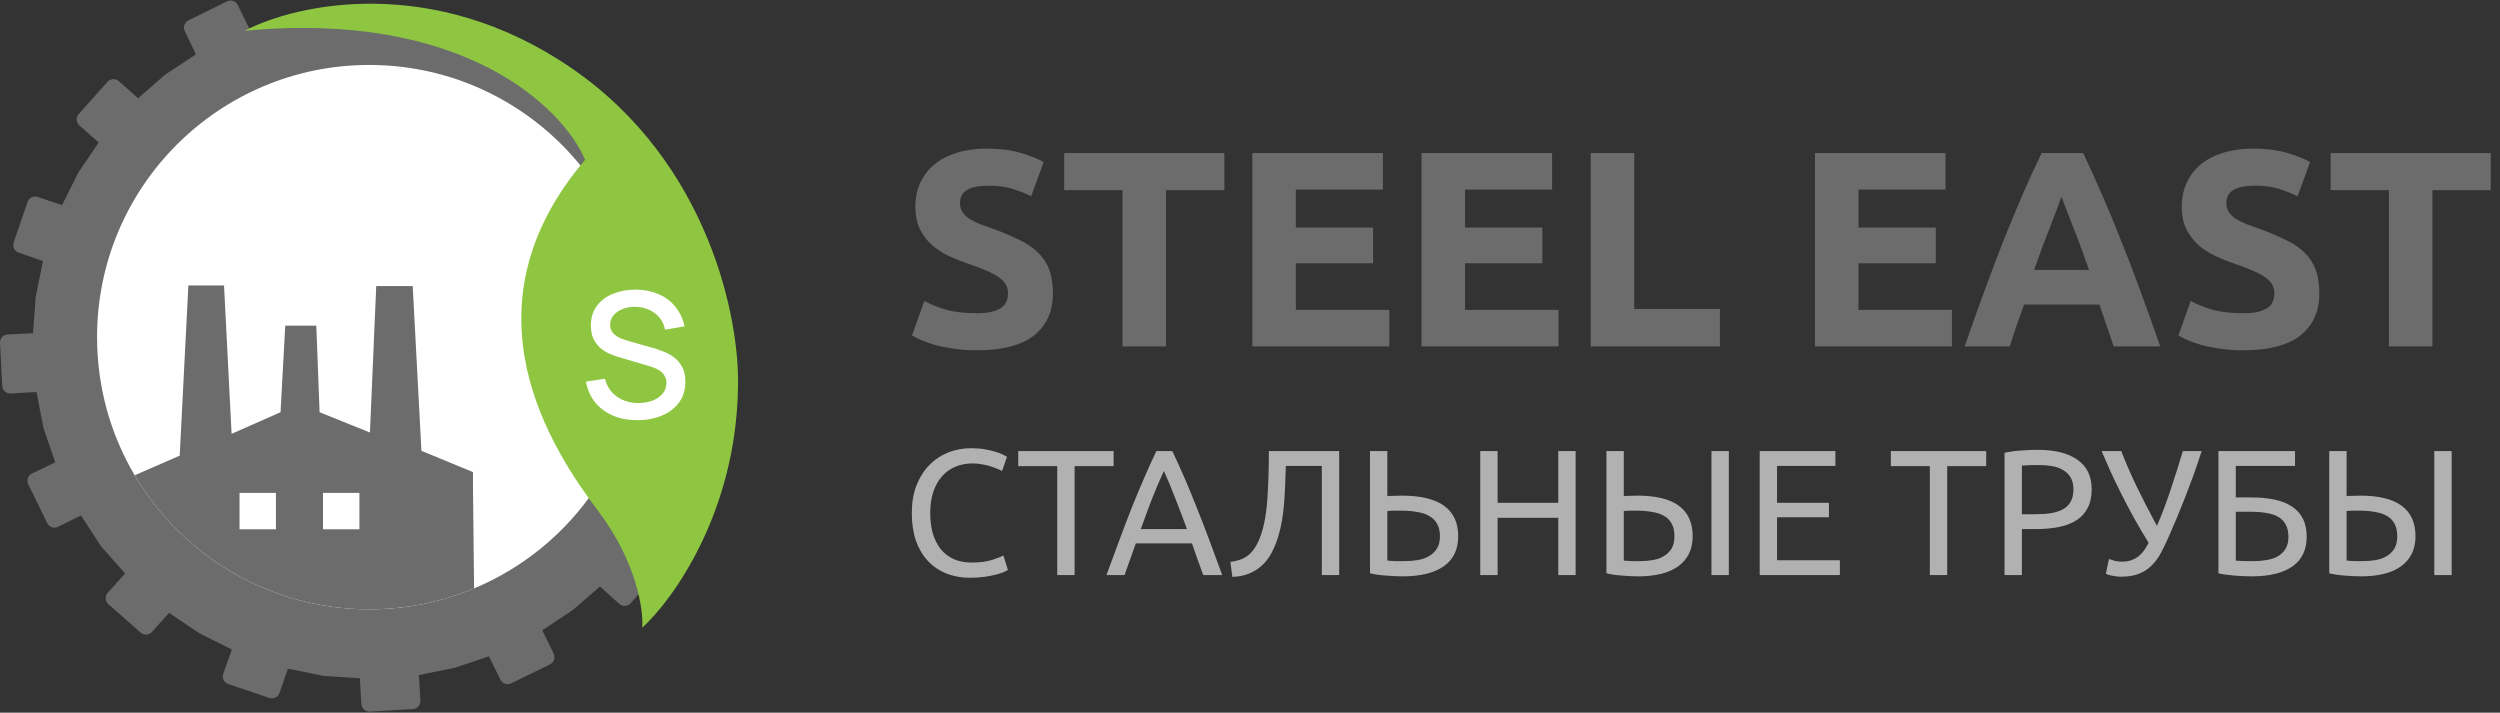
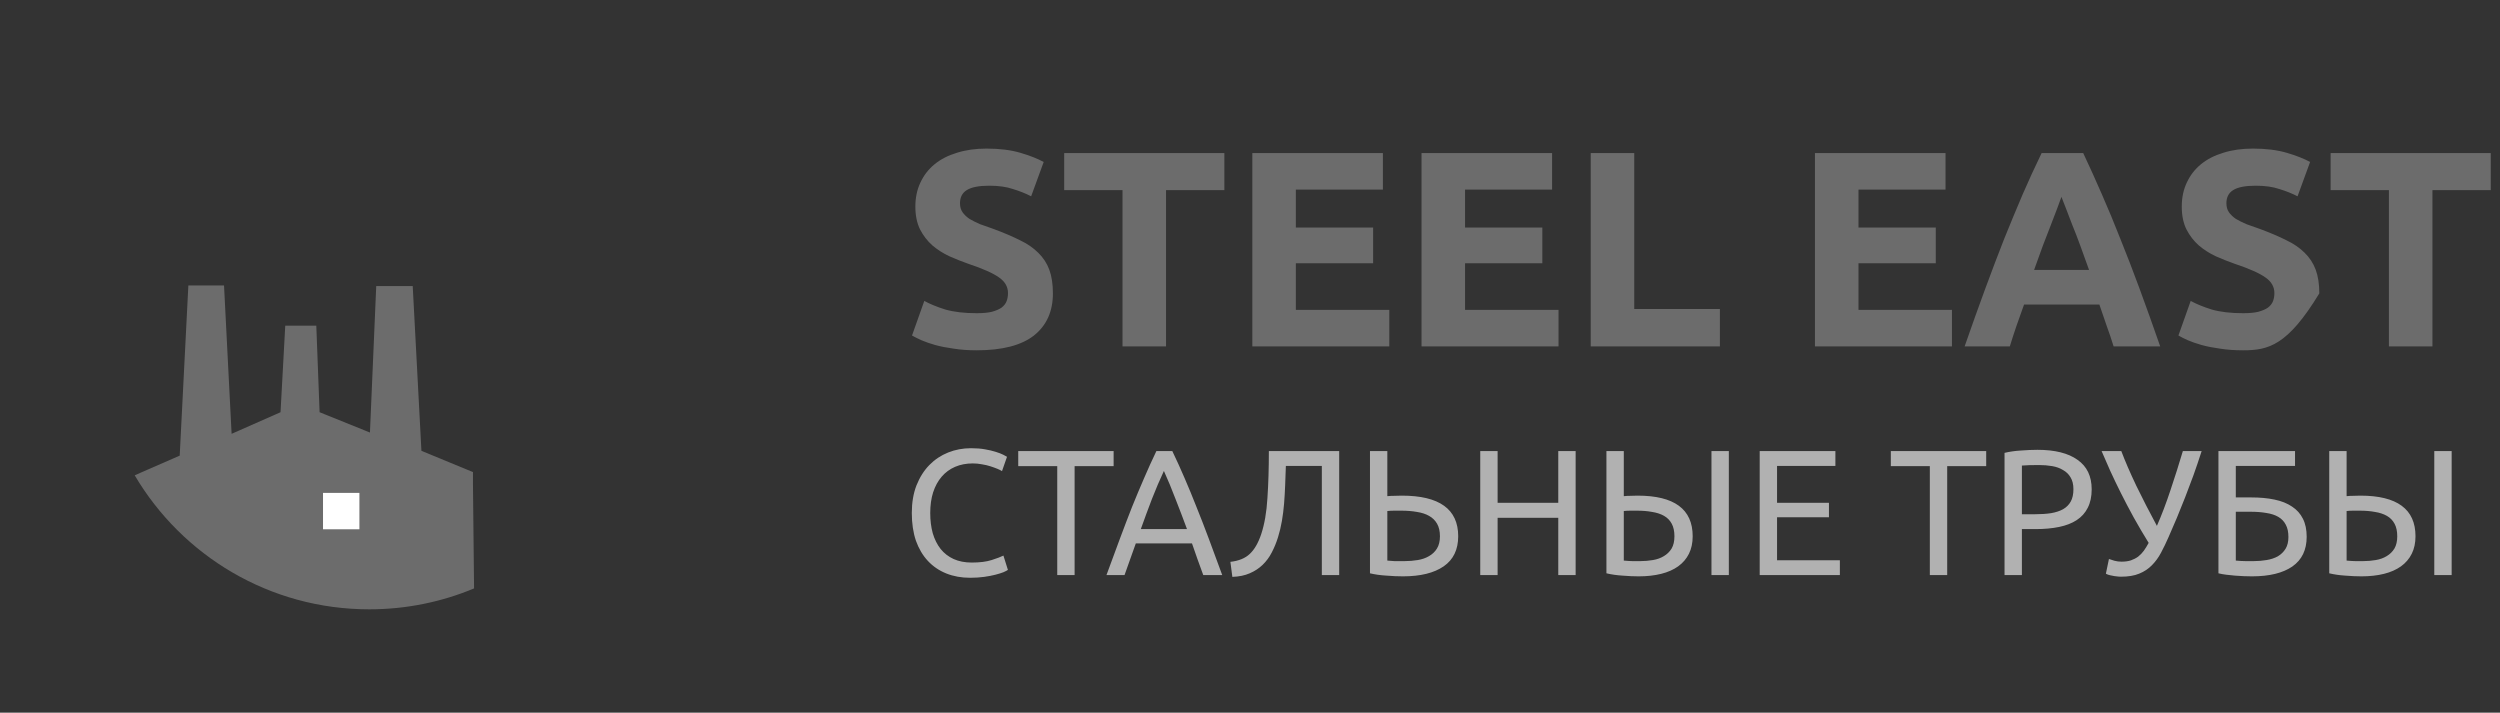
<svg xmlns="http://www.w3.org/2000/svg" width="221" height="63" viewBox="0 0 221 63" fill="none">
  <rect x="0" y="0" width="221" height="63" fill="#333333" stroke="none" />
-   <path d="M86.344 27.687C86.887 27.687 87.331 27.646 87.676 27.564C88.037 27.465 88.325 27.342 88.539 27.194C88.753 27.029 88.901 26.84 88.983 26.626C89.065 26.413 89.106 26.174 89.106 25.911C89.106 25.352 88.843 24.892 88.317 24.53C87.791 24.152 86.887 23.749 85.604 23.321C85.045 23.124 84.486 22.902 83.927 22.655C83.368 22.392 82.866 22.072 82.422 21.694C81.978 21.299 81.617 20.83 81.337 20.288C81.058 19.729 80.918 19.055 80.918 18.265C80.918 17.476 81.066 16.769 81.362 16.144C81.658 15.503 82.077 14.96 82.62 14.517C83.162 14.073 83.82 13.736 84.593 13.505C85.366 13.259 86.237 13.135 87.207 13.135C88.358 13.135 89.353 13.259 90.192 13.505C91.03 13.752 91.721 14.023 92.263 14.319L91.153 17.353C90.677 17.106 90.142 16.892 89.55 16.712C88.975 16.514 88.276 16.416 87.454 16.416C86.533 16.416 85.867 16.547 85.456 16.81C85.061 17.057 84.864 17.443 84.864 17.969C84.864 18.282 84.938 18.545 85.086 18.759C85.234 18.972 85.44 19.17 85.703 19.351C85.982 19.515 86.295 19.671 86.64 19.819C87.002 19.951 87.396 20.09 87.824 20.238C88.712 20.567 89.484 20.896 90.142 21.225C90.8 21.537 91.343 21.907 91.77 22.335C92.214 22.762 92.543 23.264 92.757 23.839C92.97 24.415 93.077 25.114 93.077 25.936C93.077 27.531 92.518 28.772 91.4 29.66C90.282 30.531 88.597 30.967 86.344 30.967C85.588 30.967 84.905 30.918 84.297 30.819C83.689 30.737 83.146 30.63 82.669 30.498C82.209 30.367 81.806 30.227 81.461 30.079C81.132 29.931 80.852 29.791 80.622 29.66L81.707 26.602C82.217 26.881 82.842 27.136 83.582 27.366C84.338 27.58 85.259 27.687 86.344 27.687ZM108.233 13.53V16.81H103.078V30.622H99.231V16.81H94.076V13.53H108.233ZM110.706 30.622V13.53H122.248V16.761H114.553V20.115H121.385V23.272H114.553V27.391H122.815V30.622H110.706ZM125.663 30.622V13.53H137.205V16.761H129.51V20.115H136.342V23.272H129.51V27.391H137.773V30.622H125.663ZM152.039 27.317V30.622H140.62V13.53H144.467V27.317H152.039ZM160.442 30.622V13.53H171.985V16.761H164.29V20.115H171.122V23.272H164.29V27.391H172.552V30.622H160.442ZM186.843 30.622C186.662 30.03 186.457 29.422 186.227 28.797C186.013 28.172 185.799 27.547 185.585 26.922H178.926C178.712 27.547 178.491 28.172 178.26 28.797C178.047 29.422 177.849 30.03 177.668 30.622H173.673C174.314 28.78 174.923 27.078 175.498 25.517C176.073 23.954 176.633 22.483 177.175 21.102C177.734 19.721 178.277 18.413 178.803 17.18C179.346 15.931 179.905 14.714 180.48 13.53H184.155C184.714 14.714 185.265 15.931 185.807 17.18C186.35 18.413 186.893 19.721 187.435 21.102C187.994 22.483 188.561 23.954 189.137 25.517C189.712 27.078 190.321 28.78 190.962 30.622H186.843ZM182.231 17.402C182.149 17.649 182.026 17.986 181.861 18.413C181.697 18.841 181.508 19.334 181.294 19.893C181.08 20.452 180.842 21.069 180.579 21.743C180.332 22.417 180.077 23.124 179.814 23.864H184.673C184.41 23.124 184.155 22.417 183.908 21.743C183.662 21.069 183.423 20.452 183.193 19.893C182.979 19.334 182.79 18.841 182.626 18.413C182.461 17.986 182.33 17.649 182.231 17.402ZM198.294 27.687C198.836 27.687 199.28 27.646 199.625 27.564C199.987 27.465 200.275 27.342 200.489 27.194C200.702 27.029 200.85 26.84 200.933 26.626C201.015 26.413 201.056 26.174 201.056 25.911C201.056 25.352 200.793 24.892 200.267 24.53C199.74 24.152 198.836 23.749 197.554 23.321C196.995 23.124 196.436 22.902 195.876 22.655C195.317 22.392 194.816 22.072 194.372 21.694C193.928 21.299 193.566 20.83 193.287 20.288C193.007 19.729 192.868 19.055 192.868 18.265C192.868 17.476 193.016 16.769 193.311 16.144C193.607 15.503 194.027 14.96 194.569 14.517C195.112 14.073 195.77 13.736 196.542 13.505C197.315 13.259 198.187 13.135 199.157 13.135C200.308 13.135 201.302 13.259 202.141 13.505C202.98 13.752 203.67 14.023 204.213 14.319L203.103 17.353C202.626 17.106 202.092 16.892 201.5 16.712C200.924 16.514 200.225 16.416 199.403 16.416C198.483 16.416 197.817 16.547 197.406 16.81C197.011 17.057 196.814 17.443 196.814 17.969C196.814 18.282 196.888 18.545 197.036 18.759C197.184 18.972 197.389 19.17 197.652 19.351C197.932 19.515 198.244 19.671 198.589 19.819C198.951 19.951 199.346 20.09 199.773 20.238C200.661 20.567 201.434 20.896 202.092 21.225C202.749 21.537 203.292 21.907 203.72 22.335C204.163 22.762 204.492 23.264 204.706 23.839C204.92 24.415 205.027 25.114 205.027 25.936C205.027 27.531 204.468 28.772 203.35 29.66C202.231 30.531 200.546 30.967 198.294 30.967C197.537 30.967 196.855 30.918 196.246 30.819C195.638 30.737 195.095 30.63 194.619 30.498C194.158 30.367 193.755 30.227 193.41 30.079C193.081 29.931 192.802 29.791 192.572 29.66L193.657 26.602C194.166 26.881 194.791 27.136 195.531 27.366C196.288 27.58 197.208 27.687 198.294 27.687ZM220.182 13.53V16.81H215.028V30.622H211.18V16.81H206.026V13.53H220.182Z" fill="#6C6C6C" />
+   <path d="M86.344 27.687C86.887 27.687 87.331 27.646 87.676 27.564C88.037 27.465 88.325 27.342 88.539 27.194C88.753 27.029 88.901 26.84 88.983 26.626C89.065 26.413 89.106 26.174 89.106 25.911C89.106 25.352 88.843 24.892 88.317 24.53C87.791 24.152 86.887 23.749 85.604 23.321C85.045 23.124 84.486 22.902 83.927 22.655C83.368 22.392 82.866 22.072 82.422 21.694C81.978 21.299 81.617 20.83 81.337 20.288C81.058 19.729 80.918 19.055 80.918 18.265C80.918 17.476 81.066 16.769 81.362 16.144C81.658 15.503 82.077 14.96 82.62 14.517C83.162 14.073 83.82 13.736 84.593 13.505C85.366 13.259 86.237 13.135 87.207 13.135C88.358 13.135 89.353 13.259 90.192 13.505C91.03 13.752 91.721 14.023 92.263 14.319L91.153 17.353C90.677 17.106 90.142 16.892 89.55 16.712C88.975 16.514 88.276 16.416 87.454 16.416C86.533 16.416 85.867 16.547 85.456 16.81C85.061 17.057 84.864 17.443 84.864 17.969C84.864 18.282 84.938 18.545 85.086 18.759C85.234 18.972 85.44 19.17 85.703 19.351C85.982 19.515 86.295 19.671 86.64 19.819C87.002 19.951 87.396 20.09 87.824 20.238C88.712 20.567 89.484 20.896 90.142 21.225C90.8 21.537 91.343 21.907 91.77 22.335C92.214 22.762 92.543 23.264 92.757 23.839C92.97 24.415 93.077 25.114 93.077 25.936C93.077 27.531 92.518 28.772 91.4 29.66C90.282 30.531 88.597 30.967 86.344 30.967C85.588 30.967 84.905 30.918 84.297 30.819C83.689 30.737 83.146 30.63 82.669 30.498C82.209 30.367 81.806 30.227 81.461 30.079C81.132 29.931 80.852 29.791 80.622 29.66L81.707 26.602C82.217 26.881 82.842 27.136 83.582 27.366C84.338 27.58 85.259 27.687 86.344 27.687ZM108.233 13.53V16.81H103.078V30.622H99.231V16.81H94.076V13.53H108.233ZM110.706 30.622V13.53H122.248V16.761H114.553V20.115H121.385V23.272H114.553V27.391H122.815V30.622H110.706ZM125.663 30.622V13.53H137.205V16.761H129.51V20.115H136.342V23.272H129.51V27.391H137.773V30.622H125.663ZM152.039 27.317V30.622H140.62V13.53H144.467V27.317H152.039ZM160.442 30.622V13.53H171.985V16.761H164.29V20.115H171.122V23.272H164.29V27.391H172.552V30.622H160.442ZM186.843 30.622C186.662 30.03 186.457 29.422 186.227 28.797C186.013 28.172 185.799 27.547 185.585 26.922H178.926C178.712 27.547 178.491 28.172 178.26 28.797C178.047 29.422 177.849 30.03 177.668 30.622H173.673C174.314 28.78 174.923 27.078 175.498 25.517C176.073 23.954 176.633 22.483 177.175 21.102C177.734 19.721 178.277 18.413 178.803 17.18C179.346 15.931 179.905 14.714 180.48 13.53H184.155C184.714 14.714 185.265 15.931 185.807 17.18C186.35 18.413 186.893 19.721 187.435 21.102C187.994 22.483 188.561 23.954 189.137 25.517C189.712 27.078 190.321 28.78 190.962 30.622H186.843ZM182.231 17.402C182.149 17.649 182.026 17.986 181.861 18.413C181.697 18.841 181.508 19.334 181.294 19.893C181.08 20.452 180.842 21.069 180.579 21.743C180.332 22.417 180.077 23.124 179.814 23.864H184.673C184.41 23.124 184.155 22.417 183.908 21.743C183.662 21.069 183.423 20.452 183.193 19.893C182.979 19.334 182.79 18.841 182.626 18.413C182.461 17.986 182.33 17.649 182.231 17.402ZM198.294 27.687C198.836 27.687 199.28 27.646 199.625 27.564C199.987 27.465 200.275 27.342 200.489 27.194C200.702 27.029 200.85 26.84 200.933 26.626C201.015 26.413 201.056 26.174 201.056 25.911C201.056 25.352 200.793 24.892 200.267 24.53C199.74 24.152 198.836 23.749 197.554 23.321C196.995 23.124 196.436 22.902 195.876 22.655C195.317 22.392 194.816 22.072 194.372 21.694C193.928 21.299 193.566 20.83 193.287 20.288C193.007 19.729 192.868 19.055 192.868 18.265C192.868 17.476 193.016 16.769 193.311 16.144C193.607 15.503 194.027 14.96 194.569 14.517C195.112 14.073 195.77 13.736 196.542 13.505C197.315 13.259 198.187 13.135 199.157 13.135C200.308 13.135 201.302 13.259 202.141 13.505C202.98 13.752 203.67 14.023 204.213 14.319L203.103 17.353C202.626 17.106 202.092 16.892 201.5 16.712C200.924 16.514 200.225 16.416 199.403 16.416C198.483 16.416 197.817 16.547 197.406 16.81C197.011 17.057 196.814 17.443 196.814 17.969C196.814 18.282 196.888 18.545 197.036 18.759C197.184 18.972 197.389 19.17 197.652 19.351C197.932 19.515 198.244 19.671 198.589 19.819C198.951 19.951 199.346 20.09 199.773 20.238C200.661 20.567 201.434 20.896 202.092 21.225C202.749 21.537 203.292 21.907 203.72 22.335C204.163 22.762 204.492 23.264 204.706 23.839C204.92 24.415 205.027 25.114 205.027 25.936C202.231 30.531 200.546 30.967 198.294 30.967C197.537 30.967 196.855 30.918 196.246 30.819C195.638 30.737 195.095 30.63 194.619 30.498C194.158 30.367 193.755 30.227 193.41 30.079C193.081 29.931 192.802 29.791 192.572 29.66L193.657 26.602C194.166 26.881 194.791 27.136 195.531 27.366C196.288 27.58 197.208 27.687 198.294 27.687ZM220.182 13.53V16.81H215.028V30.622H211.18V16.81H206.026V13.53H220.182Z" fill="#6C6C6C" />
  <path d="M85.761 51.075C84.991 51.075 84.29 50.949 83.657 50.696C83.024 50.442 82.481 50.073 82.027 49.588C81.574 49.103 81.221 48.507 80.967 47.8C80.725 47.083 80.604 46.266 80.604 45.348C80.604 44.431 80.741 43.619 81.015 42.912C81.3 42.195 81.679 41.594 82.154 41.109C82.629 40.624 83.182 40.255 83.815 40.001C84.448 39.748 85.123 39.622 85.84 39.622C86.293 39.622 86.7 39.653 87.058 39.717C87.427 39.78 87.744 39.854 88.007 39.938C88.281 40.023 88.503 40.107 88.672 40.191C88.84 40.276 88.956 40.339 89.02 40.381L88.577 41.647C88.482 41.583 88.345 41.515 88.165 41.441C87.986 41.367 87.781 41.293 87.548 41.219C87.327 41.146 87.079 41.088 86.805 41.045C86.541 40.993 86.272 40.966 85.998 40.966C85.418 40.966 84.896 41.067 84.432 41.267C83.968 41.467 83.572 41.757 83.246 42.137C82.918 42.517 82.665 42.981 82.486 43.529C82.317 44.067 82.233 44.673 82.233 45.348C82.233 46.002 82.307 46.598 82.454 47.136C82.613 47.674 82.845 48.138 83.151 48.528C83.456 48.908 83.836 49.203 84.29 49.414C84.754 49.625 85.291 49.73 85.903 49.73C86.61 49.73 87.195 49.657 87.659 49.509C88.123 49.361 88.471 49.23 88.703 49.114L89.099 50.379C89.025 50.432 88.893 50.5 88.703 50.585C88.513 50.659 88.276 50.732 87.991 50.806C87.707 50.88 87.374 50.943 86.995 50.996C86.615 51.049 86.204 51.075 85.761 51.075ZM98.444 39.875V41.204H94.995V50.838H93.461V41.204H90.012V39.875H98.444ZM106.369 50.838C106.19 50.363 106.021 49.899 105.863 49.446C105.705 48.982 105.541 48.512 105.372 48.038H100.405L99.408 50.838H97.811C98.233 49.678 98.628 48.607 98.997 47.627C99.366 46.635 99.725 45.697 100.073 44.811C100.431 43.925 100.785 43.081 101.133 42.279C101.481 41.467 101.845 40.666 102.224 39.875H103.632C104.012 40.666 104.376 41.467 104.724 42.279C105.072 43.081 105.42 43.925 105.768 44.811C106.127 45.697 106.49 46.635 106.86 47.627C107.229 48.607 107.624 49.678 108.046 50.838H106.369ZM104.93 46.772C104.592 45.855 104.255 44.969 103.917 44.114C103.59 43.25 103.247 42.422 102.889 41.631C102.52 42.422 102.166 43.25 101.829 44.114C101.502 44.969 101.175 45.855 100.848 46.772H104.93ZM113.67 41.188C113.649 41.779 113.628 42.353 113.607 42.912C113.586 43.461 113.554 43.998 113.512 44.526C113.47 45.043 113.406 45.549 113.322 46.044C113.238 46.54 113.122 47.025 112.974 47.5C112.826 47.974 112.642 48.423 112.42 48.845C112.209 49.256 111.94 49.62 111.613 49.936C111.297 50.242 110.917 50.49 110.474 50.68C110.042 50.87 109.53 50.975 108.94 50.996L108.766 49.667C109.504 49.583 110.074 49.351 110.474 48.971C110.886 48.592 111.223 48.011 111.487 47.231C111.782 46.345 111.967 45.28 112.04 44.035C112.125 42.78 112.167 41.394 112.167 39.875H118.384V50.838H116.85V41.188H113.67ZM128.905 47.405C128.905 48.586 128.478 49.472 127.623 50.063C126.769 50.653 125.567 50.949 124.017 50.949C123.574 50.949 123.088 50.928 122.561 50.885C122.034 50.854 121.549 50.785 121.106 50.68V39.875H122.64V43.861C122.851 43.84 123.062 43.83 123.273 43.83C123.494 43.819 123.711 43.814 123.922 43.814C127.244 43.814 128.905 45.011 128.905 47.405ZM127.291 47.405C127.291 46.962 127.207 46.593 127.038 46.298C126.869 46.002 126.632 45.77 126.326 45.602C126.031 45.433 125.672 45.317 125.25 45.254C124.839 45.18 124.38 45.143 123.874 45.143C123.674 45.143 123.468 45.143 123.257 45.143C123.057 45.143 122.851 45.153 122.64 45.174V49.556C122.83 49.578 123.041 49.593 123.273 49.604C123.516 49.604 123.806 49.604 124.143 49.604C124.554 49.604 124.95 49.572 125.33 49.509C125.709 49.446 126.041 49.33 126.326 49.161C126.622 48.992 126.854 48.771 127.022 48.497C127.202 48.212 127.291 47.848 127.291 47.405ZM137.751 39.875H139.286V50.838H137.751V45.776H132.389V50.838H130.854V39.875H132.389V44.447H137.751V39.875ZM148.02 47.405C148.02 46.962 147.941 46.593 147.782 46.298C147.624 46.002 147.397 45.77 147.102 45.602C146.807 45.433 146.453 45.317 146.042 45.254C145.641 45.18 145.198 45.143 144.713 45.143C144.534 45.143 144.339 45.143 144.128 45.143C143.928 45.143 143.733 45.153 143.543 45.174V49.556C143.901 49.588 144.17 49.604 144.349 49.604C144.529 49.604 144.74 49.604 144.982 49.604C145.372 49.604 145.752 49.572 146.121 49.509C146.49 49.446 146.812 49.33 147.086 49.161C147.371 48.992 147.598 48.771 147.767 48.497C147.935 48.212 148.02 47.848 148.02 47.405ZM149.633 47.405C149.633 47.996 149.523 48.512 149.301 48.955C149.08 49.398 148.763 49.767 148.352 50.063C147.941 50.358 147.44 50.58 146.849 50.727C146.258 50.875 145.594 50.949 144.856 50.949C144.413 50.949 143.938 50.928 143.432 50.885C142.926 50.854 142.451 50.785 142.008 50.68V39.875H143.543V43.861C143.733 43.84 143.933 43.83 144.144 43.83C144.365 43.819 144.571 43.814 144.761 43.814C148.009 43.814 149.633 45.011 149.633 47.405ZM151.294 39.875H152.829V50.838H151.294V39.875ZM155.557 50.838V39.875H162.249V41.188H157.091V44.447H161.679V45.728H157.091V49.525H162.644V50.838H155.557ZM175.58 39.875V41.204H172.132V50.838H170.597V41.204H167.149V39.875H175.58ZM180.112 39.764C181.652 39.764 182.833 40.059 183.655 40.65C184.489 41.23 184.905 42.1 184.905 43.26C184.905 43.893 184.789 44.436 184.557 44.89C184.336 45.333 184.009 45.697 183.576 45.981C183.154 46.255 182.638 46.456 182.026 46.582C181.414 46.709 180.723 46.772 179.954 46.772H178.735V50.838H177.201V40.033C177.633 39.928 178.113 39.859 178.64 39.827C179.178 39.785 179.669 39.764 180.112 39.764ZM180.238 41.109C179.584 41.109 179.083 41.125 178.735 41.156V45.459H179.89C180.418 45.459 180.892 45.428 181.314 45.364C181.736 45.29 182.089 45.174 182.374 45.016C182.669 44.847 182.896 44.621 183.054 44.336C183.212 44.051 183.291 43.687 183.291 43.244C183.291 42.823 183.207 42.474 183.038 42.2C182.88 41.926 182.659 41.71 182.374 41.552C182.1 41.383 181.778 41.267 181.409 41.204C181.04 41.14 180.65 41.109 180.238 41.109ZM191.698 47.484C191.487 47.969 191.266 48.428 191.034 48.86C190.812 49.282 190.543 49.651 190.227 49.968C189.921 50.284 189.547 50.532 189.104 50.711C188.671 50.891 188.133 50.98 187.49 50.98C187.363 50.98 187.232 50.97 187.095 50.949C186.957 50.938 186.826 50.917 186.699 50.885C186.572 50.864 186.462 50.838 186.367 50.806C186.272 50.775 186.203 50.743 186.161 50.711L186.43 49.414C186.567 49.467 186.731 49.52 186.921 49.572C187.121 49.625 187.327 49.651 187.537 49.651C187.854 49.651 188.128 49.614 188.36 49.541C188.603 49.456 188.819 49.346 189.009 49.209C189.199 49.061 189.367 48.887 189.515 48.686C189.663 48.475 189.805 48.243 189.942 47.99C189.478 47.242 189.04 46.498 188.629 45.76C188.218 45.011 187.838 44.288 187.49 43.592C187.142 42.896 186.826 42.237 186.541 41.615C186.256 40.982 186.003 40.402 185.781 39.875H187.522C187.87 40.792 188.313 41.815 188.851 42.944C189.399 44.072 190.005 45.254 190.67 46.487C191.092 45.528 191.492 44.473 191.872 43.324C192.262 42.163 192.626 41.014 192.964 39.875H194.625C194.382 40.634 194.14 41.351 193.897 42.026C193.654 42.691 193.412 43.334 193.169 43.956C192.927 44.568 192.684 45.169 192.442 45.76C192.199 46.34 191.951 46.915 191.698 47.484ZM197.645 41.188V43.972H199.005C199.775 43.972 200.461 44.035 201.062 44.162C201.674 44.288 202.19 44.494 202.612 44.779C203.034 45.053 203.356 45.412 203.577 45.855C203.799 46.287 203.91 46.82 203.91 47.453C203.91 48.613 203.488 49.488 202.644 50.078C201.8 50.659 200.609 50.949 199.069 50.949C198.847 50.949 198.605 50.943 198.341 50.933C198.088 50.922 197.83 50.906 197.566 50.885C197.313 50.864 197.06 50.838 196.806 50.806C196.553 50.775 196.321 50.732 196.11 50.68V39.875H202.881V41.188H197.645ZM199.195 49.604C199.607 49.604 199.997 49.572 200.366 49.509C200.746 49.446 201.078 49.335 201.363 49.177C201.647 49.008 201.874 48.787 202.043 48.512C202.212 48.238 202.296 47.89 202.296 47.468C202.296 47.025 202.217 46.661 202.059 46.377C201.911 46.092 201.695 45.865 201.41 45.697C201.125 45.528 200.772 45.412 200.35 45.348C199.939 45.275 199.469 45.238 198.942 45.238H197.645V49.556C197.761 49.567 197.898 49.578 198.056 49.588C198.193 49.599 198.357 49.604 198.547 49.604C198.737 49.604 198.953 49.604 199.195 49.604ZM211.917 47.405C211.917 46.962 211.837 46.593 211.679 46.298C211.521 46.002 211.294 45.77 210.999 45.602C210.704 45.433 210.35 45.317 209.939 45.254C209.538 45.18 209.095 45.143 208.61 45.143C208.431 45.143 208.236 45.143 208.025 45.143C207.825 45.143 207.629 45.153 207.44 45.174V49.556C207.798 49.588 208.067 49.604 208.246 49.604C208.426 49.604 208.637 49.604 208.879 49.604C209.269 49.604 209.649 49.572 210.018 49.509C210.387 49.446 210.709 49.33 210.983 49.161C211.268 48.992 211.495 48.771 211.663 48.497C211.832 48.212 211.917 47.848 211.917 47.405ZM213.53 47.405C213.53 47.996 213.419 48.512 213.198 48.955C212.976 49.398 212.66 49.767 212.249 50.063C211.837 50.358 211.337 50.58 210.746 50.727C210.155 50.875 209.491 50.949 208.753 50.949C208.31 50.949 207.835 50.928 207.329 50.885C206.823 50.854 206.348 50.785 205.905 50.68V39.875H207.44V43.861C207.629 43.84 207.83 43.83 208.041 43.83C208.262 43.819 208.468 43.814 208.658 43.814C211.906 43.814 213.53 45.011 213.53 47.405ZM215.191 39.875H216.726V50.838H215.191V39.875Z" fill="#B1B1B1" />
-   <path d="M0.907 34.788C0.732 34.788 0.562 34.723 0.431 34.605L0.431 34.605C0.29 34.478 0.205 34.3 0.196 34.108L0.001 30.315C-0.009 30.125 0.057 29.939 0.184 29.799C0.311 29.659 0.489 29.575 0.679 29.565L2.921 29.456L3.153 26.292C3.155 26.262 3.16 26.233 3.165 26.204L3.795 23.076L1.65 22.333C1.278 22.203 1.081 21.798 1.209 21.425L2.437 17.855C2.539 17.559 2.815 17.373 3.112 17.373C3.187 17.373 3.264 17.384 3.34 17.41L5.484 18.132L6.908 15.284C6.923 15.257 6.938 15.229 6.956 15.203L8.724 12.599L7.019 11.09C6.877 10.965 6.791 10.787 6.779 10.598C6.767 10.408 6.833 10.222 6.959 10.08L9.498 7.235C9.639 7.077 9.835 6.997 10.031 6.997C10.199 6.997 10.368 7.056 10.504 7.176L12.21 8.685L14.583 6.615C14.607 6.594 14.633 6.573 14.66 6.556L17.319 4.807L16.333 2.746C16.163 2.394 16.31 1.97 16.661 1.797L20.065 0.124C20.164 0.074 20.272 0.05 20.38 0.05C20.457 0.05 20.535 0.062 20.61 0.088C20.79 0.149 20.937 0.28 21.021 0.45L22.029 2.511L25.035 1.51C25.065 1.501 25.094 1.493 25.124 1.486L28.222 0.88C29.29 0.731 31.828 0.461 33.444 0.567L36.609 0.777C36.641 0.779 36.672 0.783 36.703 0.79L39.808 1.419C40.845 1.691 43.286 2.415 44.752 3.135L47.589 4.531C47.619 4.545 47.649 4.563 47.676 4.581L50.311 6.378C51.24 7.098 53.322 8.797 54.219 9.836L56.294 12.238C56.314 12.261 56.334 12.286 56.35 12.312L58.096 14.967C58.541 15.644 59.814 18.376 60.394 19.658L61.396 22.661L61.396 22.661C61.405 22.692 61.414 22.724 61.419 22.756L62.002 25.876C62.151 27.087 62.425 29.827 62.332 31.095L62.098 34.264C62.096 34.294 62.092 34.324 62.086 34.354L61.457 37.45L63.626 38.195C63.806 38.257 63.954 38.389 64.037 38.56C64.12 38.731 64.131 38.929 64.068 39.108L62.813 42.679C62.71 42.972 62.434 43.156 62.139 43.156C62.065 43.156 61.989 43.145 61.914 43.12L59.738 42.394L58.314 45.218C58.301 45.245 58.286 45.27 58.269 45.295L56.498 47.929L58.207 49.441C58.501 49.702 58.53 50.15 58.272 50.446L55.761 53.319C55.636 53.462 55.458 53.55 55.266 53.562C55.252 53.563 55.237 53.563 55.223 53.563C55.047 53.563 54.877 53.498 54.746 53.38L53.038 51.847L50.641 53.918C50.618 53.938 50.593 53.956 50.568 53.972L47.938 55.718L48.946 57.779C49.028 57.949 49.041 58.146 48.979 58.325C48.918 58.504 48.787 58.651 48.617 58.734L45.186 60.408C45.084 60.458 44.978 60.48 44.873 60.48C44.608 60.48 44.355 60.333 44.231 60.08L43.223 58.02L40.245 59.02C40.218 59.028 40.189 59.037 40.159 59.043L37.029 59.673L37.161 61.928C37.184 62.322 36.884 62.659 36.49 62.682L32.697 62.905C32.682 62.907 32.669 62.907 32.655 62.907C32.48 62.907 32.31 62.842 32.18 62.726C32.038 62.6 31.953 62.423 31.941 62.233L31.811 59.962L28.647 59.753C28.614 59.751 28.582 59.746 28.551 59.74L25.453 59.111L24.709 61.255C24.606 61.55 24.331 61.734 24.034 61.734C23.958 61.734 23.881 61.722 23.805 61.697L20.178 60.469C19.997 60.408 19.849 60.275 19.765 60.103C19.681 59.932 19.671 59.733 19.735 59.553L20.499 57.415L17.661 55.997C17.634 55.983 17.608 55.967 17.582 55.951L14.945 54.177L13.435 55.863C13.294 56.02 13.099 56.1 12.903 56.1C12.735 56.1 12.566 56.041 12.431 55.921L9.586 53.41C9.443 53.284 9.356 53.106 9.345 52.917C9.334 52.726 9.399 52.539 9.526 52.398L11.055 50.694L8.964 48.326C8.942 48.3 8.92 48.273 8.902 48.244L7.156 45.566L5.13 46.568C5.031 46.618 4.922 46.642 4.814 46.642C4.736 46.642 4.658 46.63 4.583 46.604C4.403 46.543 4.255 46.412 4.172 46.242L2.498 42.81C2.415 42.639 2.403 42.442 2.465 42.262C2.528 42.083 2.66 41.935 2.832 41.853L4.881 40.871L3.858 37.873C3.848 37.843 3.839 37.812 3.833 37.779L3.226 34.654L0.949 34.786C0.934 34.788 0.921 34.788 0.907 34.788Z" fill="#6C6C6C" />
-   <path d="M56.703 29.803C56.703 39.808 50.596 48.387 41.907 52.016C39.055 53.207 35.925 53.864 32.641 53.864C23.812 53.864 16.094 49.109 11.908 42.02C9.793 38.439 8.58 34.263 8.58 29.803C8.58 16.515 19.353 5.742 32.641 5.742C45.93 5.742 56.703 16.515 56.703 29.803Z" fill="white" />
  <path d="M15.886 40.279L12.55 41.733L11.908 42.02C16.094 49.109 23.813 53.864 32.642 53.864C35.925 53.864 39.056 53.207 41.907 52.016L41.811 42.896V41.733L37.254 39.853L36.484 25.287H33.259L32.703 38.236L28.252 36.44L27.961 28.79H25.216L24.799 36.44L20.474 38.35L19.804 25.238H16.651L15.886 40.279Z" fill="#6C6C6C" />
-   <path d="M65.235 34.28C65.069 45.25 59.526 52.987 56.775 55.485C56.889 53.926 56.281 49.695 52.927 45.243C48.735 39.679 40.538 27.252 51.728 14.121C49.773 9.551 41.017 0.874 21.626 2.724C26.168 0.329 38.308 -2.363 50.53 6.028C62.753 14.418 65.426 28.359 65.235 34.28Z" fill="#8EC641" />
-   <path d="M56.338 37.146C55.542 37.146 54.823 37.01 54.181 36.738C53.545 36.461 53.018 36.068 52.602 35.56C52.191 35.046 51.925 34.438 51.801 33.734L53.48 33.48C53.65 34.158 54.004 34.687 54.543 35.067C55.083 35.441 55.712 35.629 56.43 35.629C56.877 35.629 57.288 35.56 57.663 35.421C58.038 35.277 58.338 35.074 58.564 34.812C58.795 34.545 58.911 34.227 58.911 33.857C58.911 33.657 58.875 33.48 58.803 33.326C58.736 33.172 58.641 33.038 58.518 32.925C58.4 32.807 58.253 32.707 58.079 32.625C57.909 32.538 57.722 32.463 57.517 32.402L54.674 31.562C54.397 31.48 54.115 31.375 53.827 31.246C53.539 31.113 53.275 30.941 53.034 30.73C52.797 30.515 52.605 30.25 52.456 29.937C52.307 29.618 52.233 29.233 52.233 28.781C52.233 28.099 52.407 27.521 52.756 27.048C53.111 26.571 53.588 26.211 54.189 25.97C54.79 25.724 55.462 25.6 56.207 25.6C56.957 25.611 57.627 25.744 58.217 26.001C58.813 26.258 59.306 26.627 59.696 27.11C60.092 27.588 60.364 28.168 60.513 28.851L58.787 29.143C58.71 28.727 58.546 28.371 58.294 28.073C58.043 27.77 57.735 27.539 57.37 27.38C57.005 27.215 56.61 27.131 56.184 27.125C55.773 27.115 55.396 27.177 55.052 27.31C54.713 27.444 54.441 27.631 54.235 27.873C54.035 28.114 53.935 28.391 53.935 28.704C53.935 29.012 54.025 29.262 54.204 29.451C54.384 29.642 54.605 29.793 54.867 29.906C55.134 30.014 55.398 30.104 55.66 30.176L57.709 30.753C57.966 30.825 58.256 30.923 58.579 31.046C58.908 31.164 59.224 31.331 59.527 31.547C59.835 31.762 60.089 32.05 60.289 32.409C60.49 32.764 60.59 33.21 60.59 33.749C60.59 34.309 60.477 34.802 60.251 35.228C60.025 35.649 59.714 36.004 59.319 36.291C58.929 36.574 58.477 36.787 57.963 36.931C57.45 37.074 56.908 37.146 56.338 37.146Z" fill="white" />
-   <rect x="21.176" y="43.572" width="3.217" height="3.217" fill="white" />
  <rect x="28.555" y="43.572" width="3.217" height="3.217" fill="white" />
</svg>